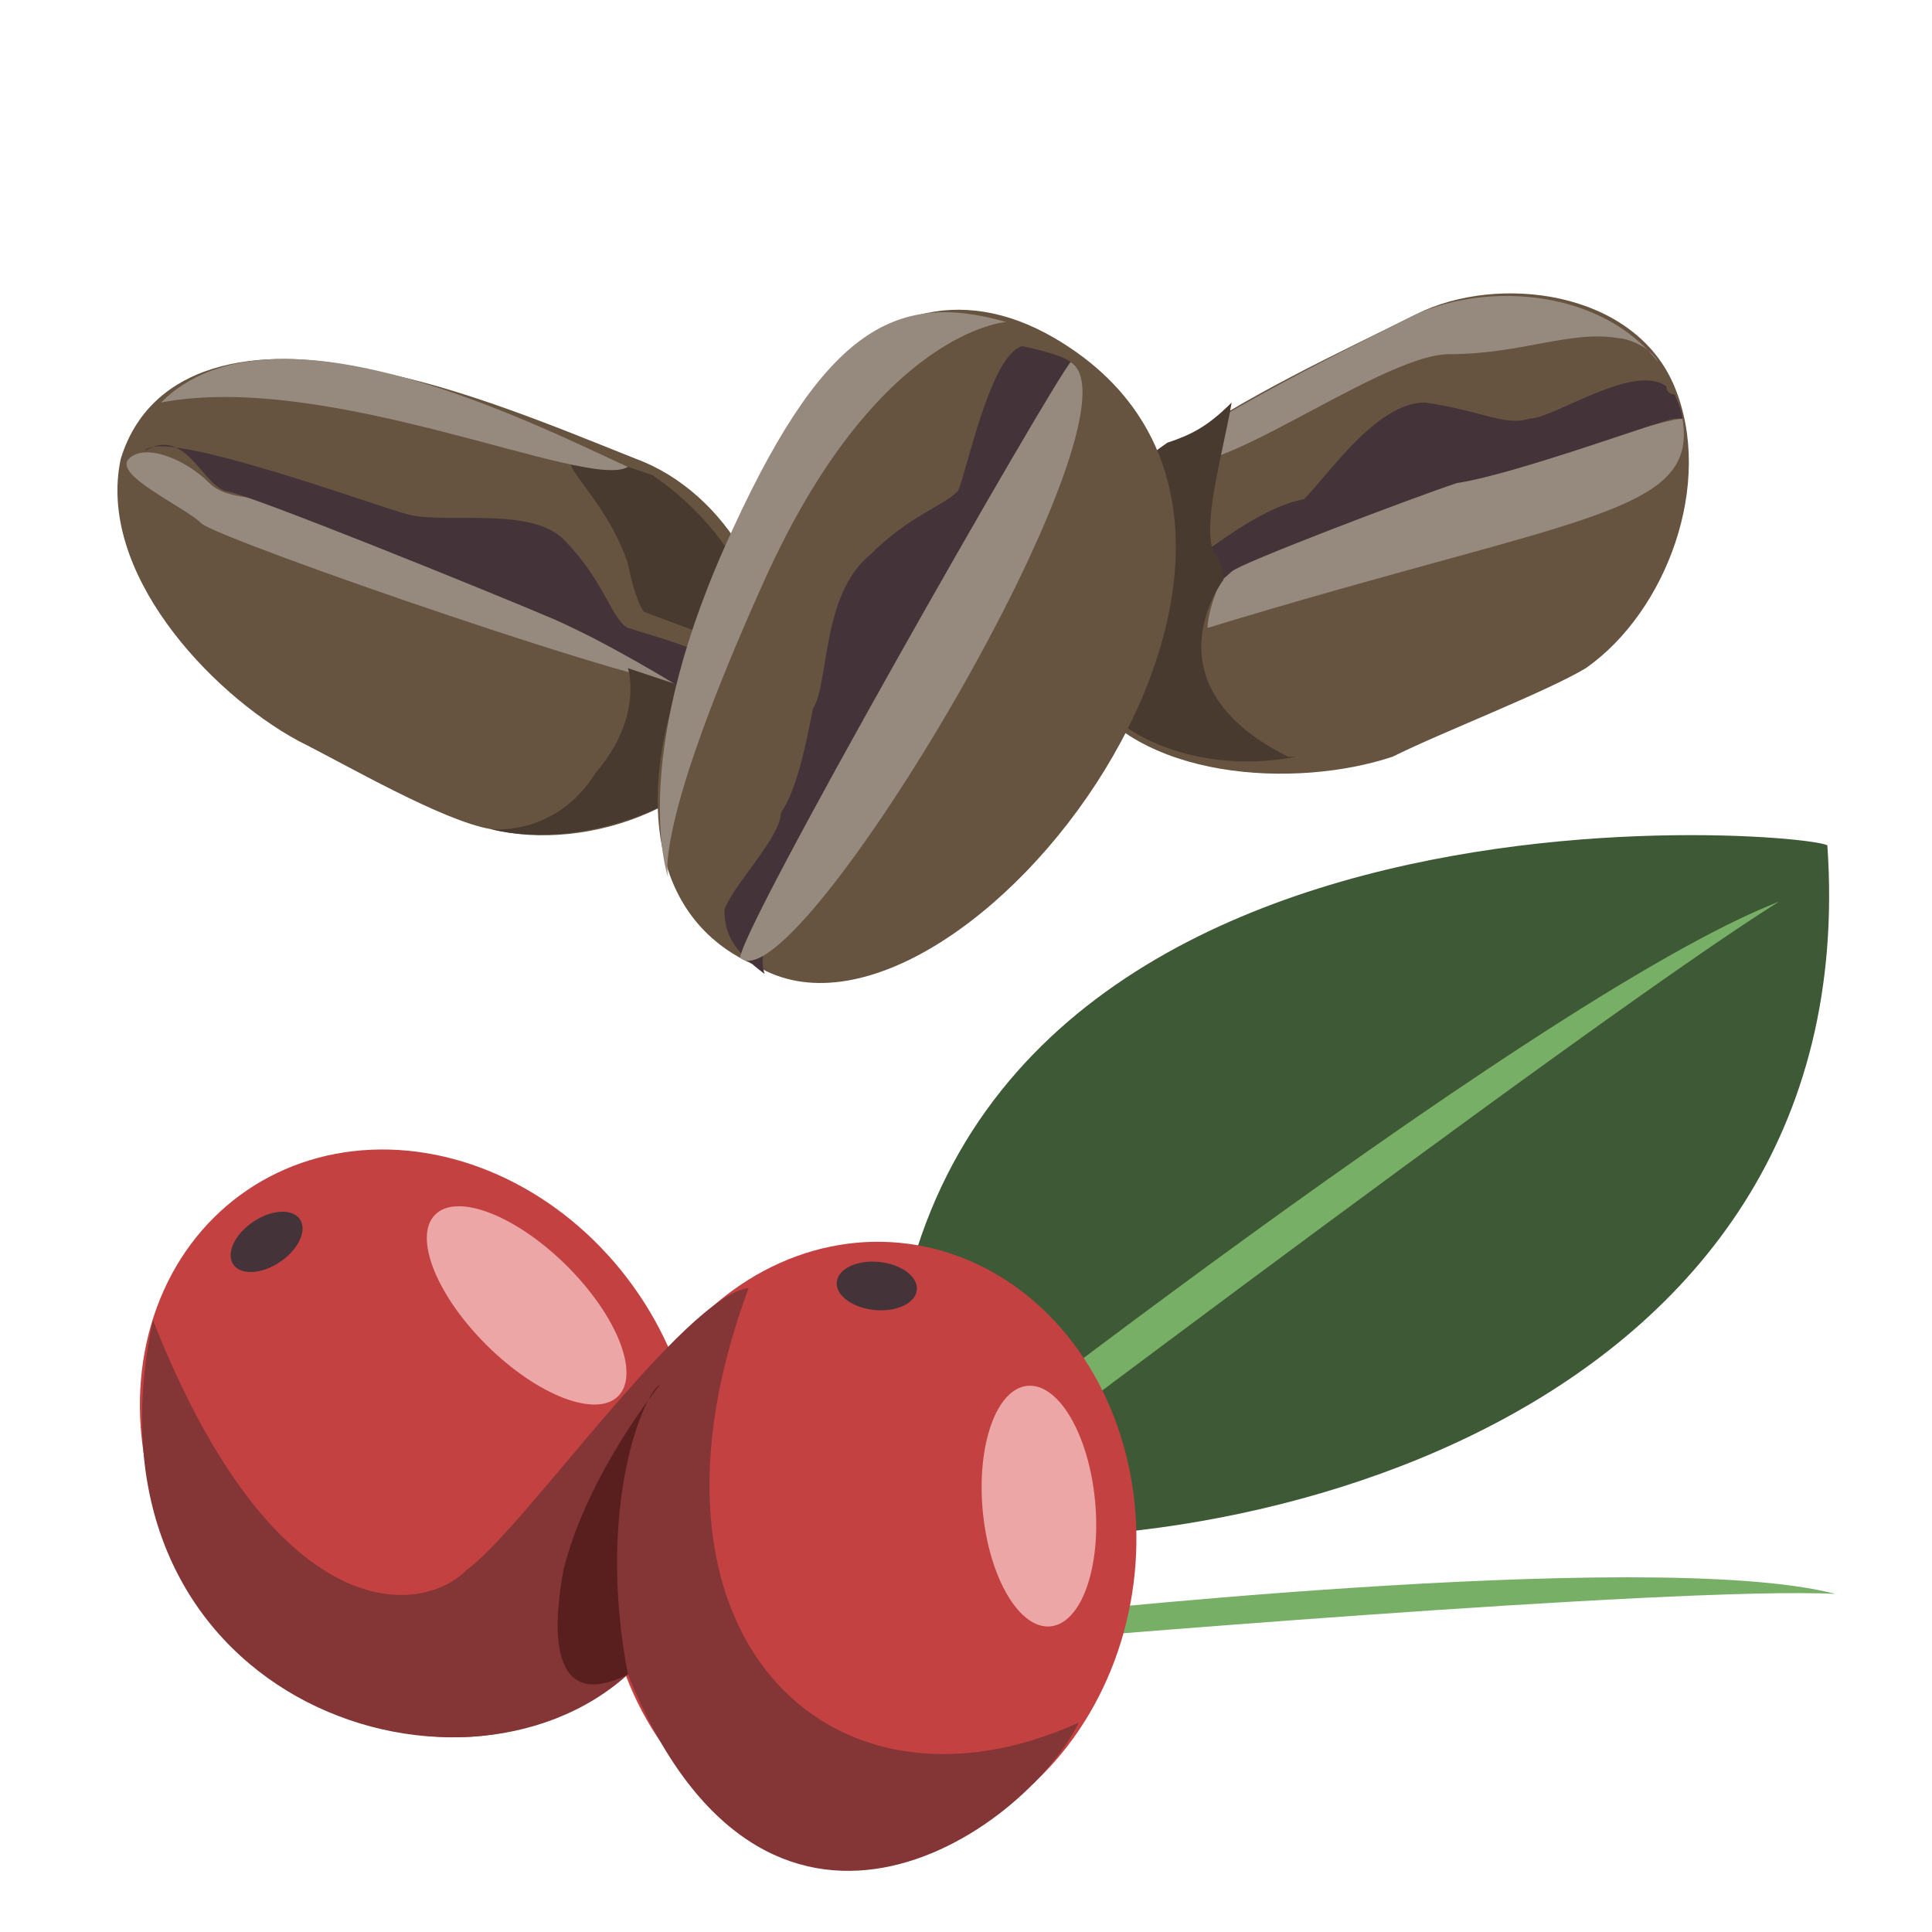
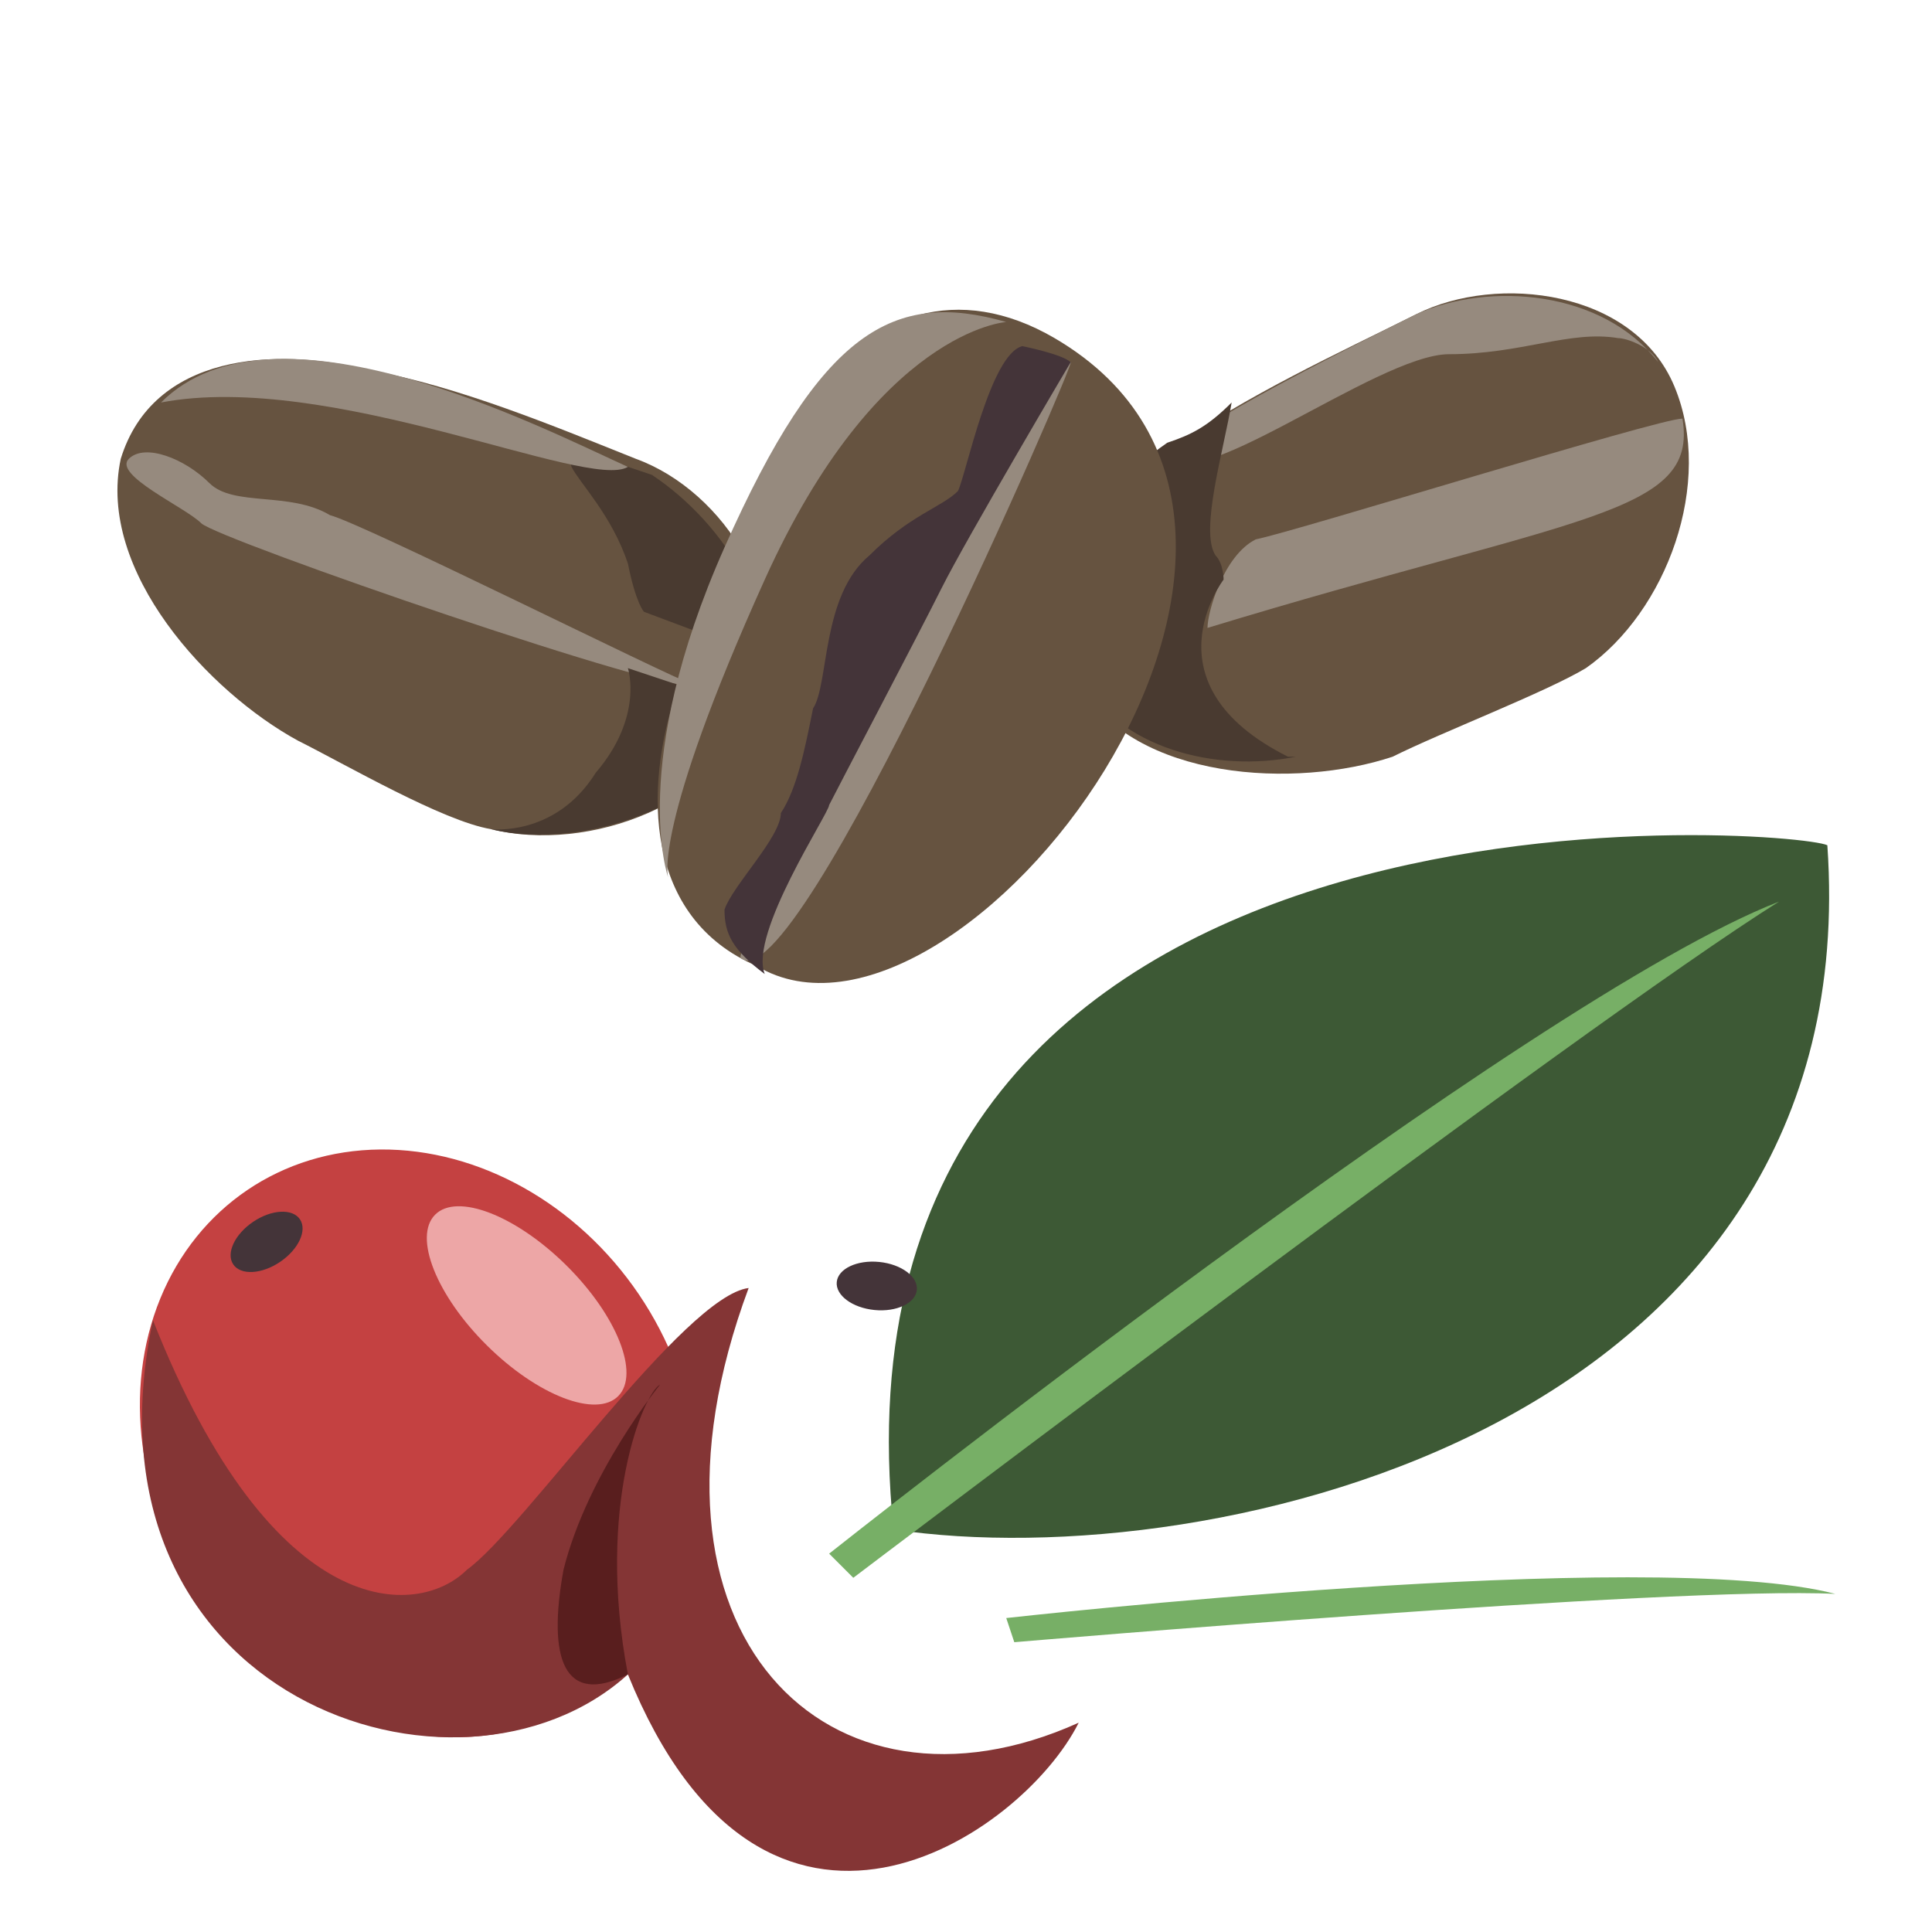
<svg xmlns="http://www.w3.org/2000/svg" version="1.1" id="Ebene_1" x="0px" y="0px" width="24px" height="24px" viewBox="0 0 24 24" style="enable-background:new 0 0 24 24;" xml:space="preserve">
  <style type="text/css">
	.st0{fill:#3D5935;}
	.st1{fill:#77AF66;}
	.st2{fill:#C44141;}
	.st3{fill:#843535;}
	.st4{fill:#665340;}
	.st5{fill:#968A7E;}
	.st6{fill:#443439;}
	.st7{fill:#493A30;}
	.st8{fill:#EDA6A6;}
	.st9{fill:#591E1E;}
</style>
  <path class="st0" d="M11.1,19c-1-9.7,11.2-8.7,11.6-8.5C23.2,17.7,15.1,19.6,11.1,19z" />
  <path class="st1" d="M10.3,19.3c0,0,8.7-6.9,11.8-8.1c-2.4,1.5-11.5,8.4-11.5,8.4L10.3,19.3z" />
  <path class="st1" d="M12.5,20.1c0,0,8-0.9,10.3-0.3c-2-0.1-10.2,0.6-10.2,0.6L12.5,20.1z" />
  <ellipse transform="matrix(0.828 -0.561 0.561 0.828 -9.144 6.026)" class="st2" cx="5.2" cy="17.9" rx="3.3" ry="3.8" />
-   <ellipse transform="matrix(9.889437e-02 -0.995 0.995 9.889437e-02 -9.36 28.068)" class="st2" cx="10.8" cy="19.2" rx="3.8" ry="3.3" />
  <path class="st3" d="M9.3,16c-1.6,4.3,1,6.8,4.1,5.4c-0.7,1.4-3.9,3.6-5.6-0.6c-2.1,1.9-6.9,0.3-5.9-4.4c1.5,3.8,3.3,3.7,3.9,3.1  C6.5,19,8.5,16.1,9.3,16z" />
-   <path class="st4" d="M4.6,4.6c1.1,0.2,2.3,0.7,3.3,1.1c1.1,0.4,2,1.8,1.5,3c0.2,0,0,0,0,0C9,10,7.3,10.6,6.1,10.3  c-0.6-0.1-1.8-0.8-2.4-1.1C2.6,8.6,1.2,7.1,1.5,5.7c-0.1-0.1,0,0,0,0C1.9,4.4,3.4,4.3,4.6,4.6z" />
+   <path class="st4" d="M4.6,4.6c1.1,0.2,2.3,0.7,3.3,1.1c1.1,0.4,2,1.8,1.5,3C9,10,7.3,10.6,6.1,10.3  c-0.6-0.1-1.8-0.8-2.4-1.1C2.6,8.6,1.2,7.1,1.5,5.7c-0.1-0.1,0,0,0,0C1.9,4.4,3.4,4.3,4.6,4.6z" />
  <path class="st5" d="M8.6,8.5c-0.3-0.1-4.1-2-4.5-2.1C3.6,6.1,2.9,6.3,2.6,6s-0.8-0.5-1-0.3s0.7,0.6,0.9,0.8S8.5,8.7,8.6,8.5z" />
-   <path class="st6" d="M9.1,9L9.1,9c0.2,0,0.2-0.2,0.2-0.2l0,0c0,0-0.1-0.1,0-0.2C9.3,8.2,8.1,7.9,7.8,7.8C7.6,7.7,7.5,7.2,7,6.7  C6.6,6.3,5.6,6.5,5.1,6.4C4.7,6.3,2,5.3,1.8,5.6l0,0c0.5-0.3,0.7,0.4,1,0.5c0.2,0,3.4,1.3,4.1,1.6S9.1,8.9,9.1,9z" />
  <path class="st7" d="M9.4,8.8c0.4-1.1-0.4-2.3-1.3-2.9c-0.3-0.1-1.1-0.4-1-0.1C7.2,6,7.6,6.4,7.8,7C7.9,7.5,8,7.6,8,7.6l0.8,0.3  L9,8.7L7.8,8.3c0,0,0.2,0.6-0.4,1.3c-0.5,0.8-1.3,0.7-1.3,0.7C7.3,10.6,9.1,9.9,9.4,8.8z" />
  <path class="st5" d="M7.8,5.8C6.7,5.3,3.4,3.6,2,5C4.1,4.6,7.3,6.1,7.8,5.8z" />
  <g>
    <path class="st4" d="M14.5,5.6c1-0.7,2.1-1.2,3.1-1.7c1-0.5,2.7-0.3,3.2,0.9c0.1-0.1,0,0,0,0c0.5,1.2-0.1,2.8-1.1,3.5   c-0.5,0.3-1.8,0.8-2.4,1.1c-1.2,0.4-3.2,0.3-3.9-0.9c-0.1,0,0,0,0,0C12.6,7.3,13.5,6.2,14.5,5.6z" />
  </g>
  <path class="st5" d="M20.9,5.2c-0.3,0-4.8,1.4-5.3,1.5C15.2,6.9,15,7.6,15,7.8C19.6,6.4,21.1,6.4,20.9,5.2z" />
-   <path class="st6" d="M20.8,5.2l0.1,0c0-0.1-0.1-0.3-0.1-0.3l0,0c0,0-0.1,0-0.1-0.1c-0.4-0.3-1.4,0.4-1.7,0.4  c-0.3,0.1-0.6-0.1-1.3-0.2c-0.6,0-1.2,0.9-1.5,1.2c-0.5,0.1-1,0.5-1.3,0.7C14.6,7,13.7,7,13.5,7.3c-0.3,0.3-0.4,0.7-0.2,1l0,0  c0.1-0.5,1.2-0.5,1.4-0.7c0.1-0.1,0.5-0.4,0.6-0.5C15.4,7,17.5,6.2,18.1,6C18.8,5.9,20.7,5.2,20.8,5.2z" />
  <path class="st5" d="M17.6,3.9c-1,0.5-2.2,1.1-3.1,1.7c0.2,0.7,2.6-1.2,3.5-1.2c0.9,0,1.5-0.3,2.1-0.2c0.1,0,0.4,0.1,0.5,0.3  C19.9,3.6,18.5,3.5,17.6,3.9z" />
  <path class="st7" d="M16.1,9.4l-0.1,0c-1.8-0.9-0.8-2.2-0.8-2.2s0-0.2-0.1-0.3c-0.2-0.3,0.1-1.3,0.2-1.9c-0.3,0.3-0.5,0.4-0.8,0.5  c-1,0.7-1.9,1.7-1.1,2.9C13.9,9.3,15.1,9.6,16.1,9.4z" />
  <title>crop_coffee</title>
  <ellipse transform="matrix(0.828 -0.561 0.561 0.828 -8.06 4.527)" class="st6" cx="3.3" cy="15.4" rx="0.5" ry="0.3" />
  <ellipse transform="matrix(0.704 -0.711 0.711 0.704 -9.552 9.433)" class="st8" cx="6.5" cy="16.2" rx="0.7" ry="1.6" />
  <ellipse transform="matrix(9.889437e-02 -0.995 0.995 9.889437e-02 -6.106 25.238)" class="st6" cx="10.9" cy="16" rx="0.3" ry="0.5" />
-   <ellipse transform="matrix(0.996 -9.510592e-02 9.510592e-02 0.996 -1.721 1.311)" class="st8" cx="12.9" cy="18.7" rx="0.7" ry="1.5" />
  <g>
    <path class="st4" d="M8.4,8.6c0.3-1.2,1-2.7,1.7-3.7c0.7-1,1.8-1.4,3-0.7c0.1-0.2,0,0,0,0c4.1,2.4-1.2,9.3-3.7,7.8   c-0.1,0.1,0,0,0,0C8,11.4,8,9.8,8.4,8.6z" />
  </g>
  <path class="st5" d="M13.3,4.5c-0.2,0.2-4.2,7.2-4.1,7.4C9.9,12.5,13.4,4.4,13.3,4.5z" />
  <path class="st6" d="M13.3,4.5c-0.1-0.1-0.6-0.2-0.6-0.2c-0.4,0.1-0.7,1.6-0.8,1.8c-0.2,0.2-0.6,0.3-1.1,0.8  c-0.6,0.5-0.5,1.6-0.7,1.9c-0.1,0.5-0.2,1-0.4,1.3C9.7,10.4,9.1,11,9,11.3c0,0.3,0.1,0.5,0.5,0.8l0,0c-0.2-0.5,0.8-2,0.8-2.1  c0.1-0.2,1.1-2.1,1.4-2.7S13.3,4.5,13.3,4.5z" />
  <path class="st3" d="M9,22.2" />
  <path class="st9" d="M7.8,20.8c-0.4-2.1,0.2-3.5,0.4-3.6c0,0-0.9,1.1-1.2,2.3C6.8,20.6,7,21.2,7.8,20.8z" />
  <path class="st5" d="M12.5,4c0,0-1.6,0.1-3,3.2s-1.2,3.7-1.2,3.7S7.8,9.5,9,6.8S11.1,3.6,12.5,4z" />
-   <path class="st5" d="M13.3,4.5c-0.2,0.2-4.2,7.2-4.1,7.4C9.9,12.5,14.3,5.1,13.3,4.5" />
</svg>